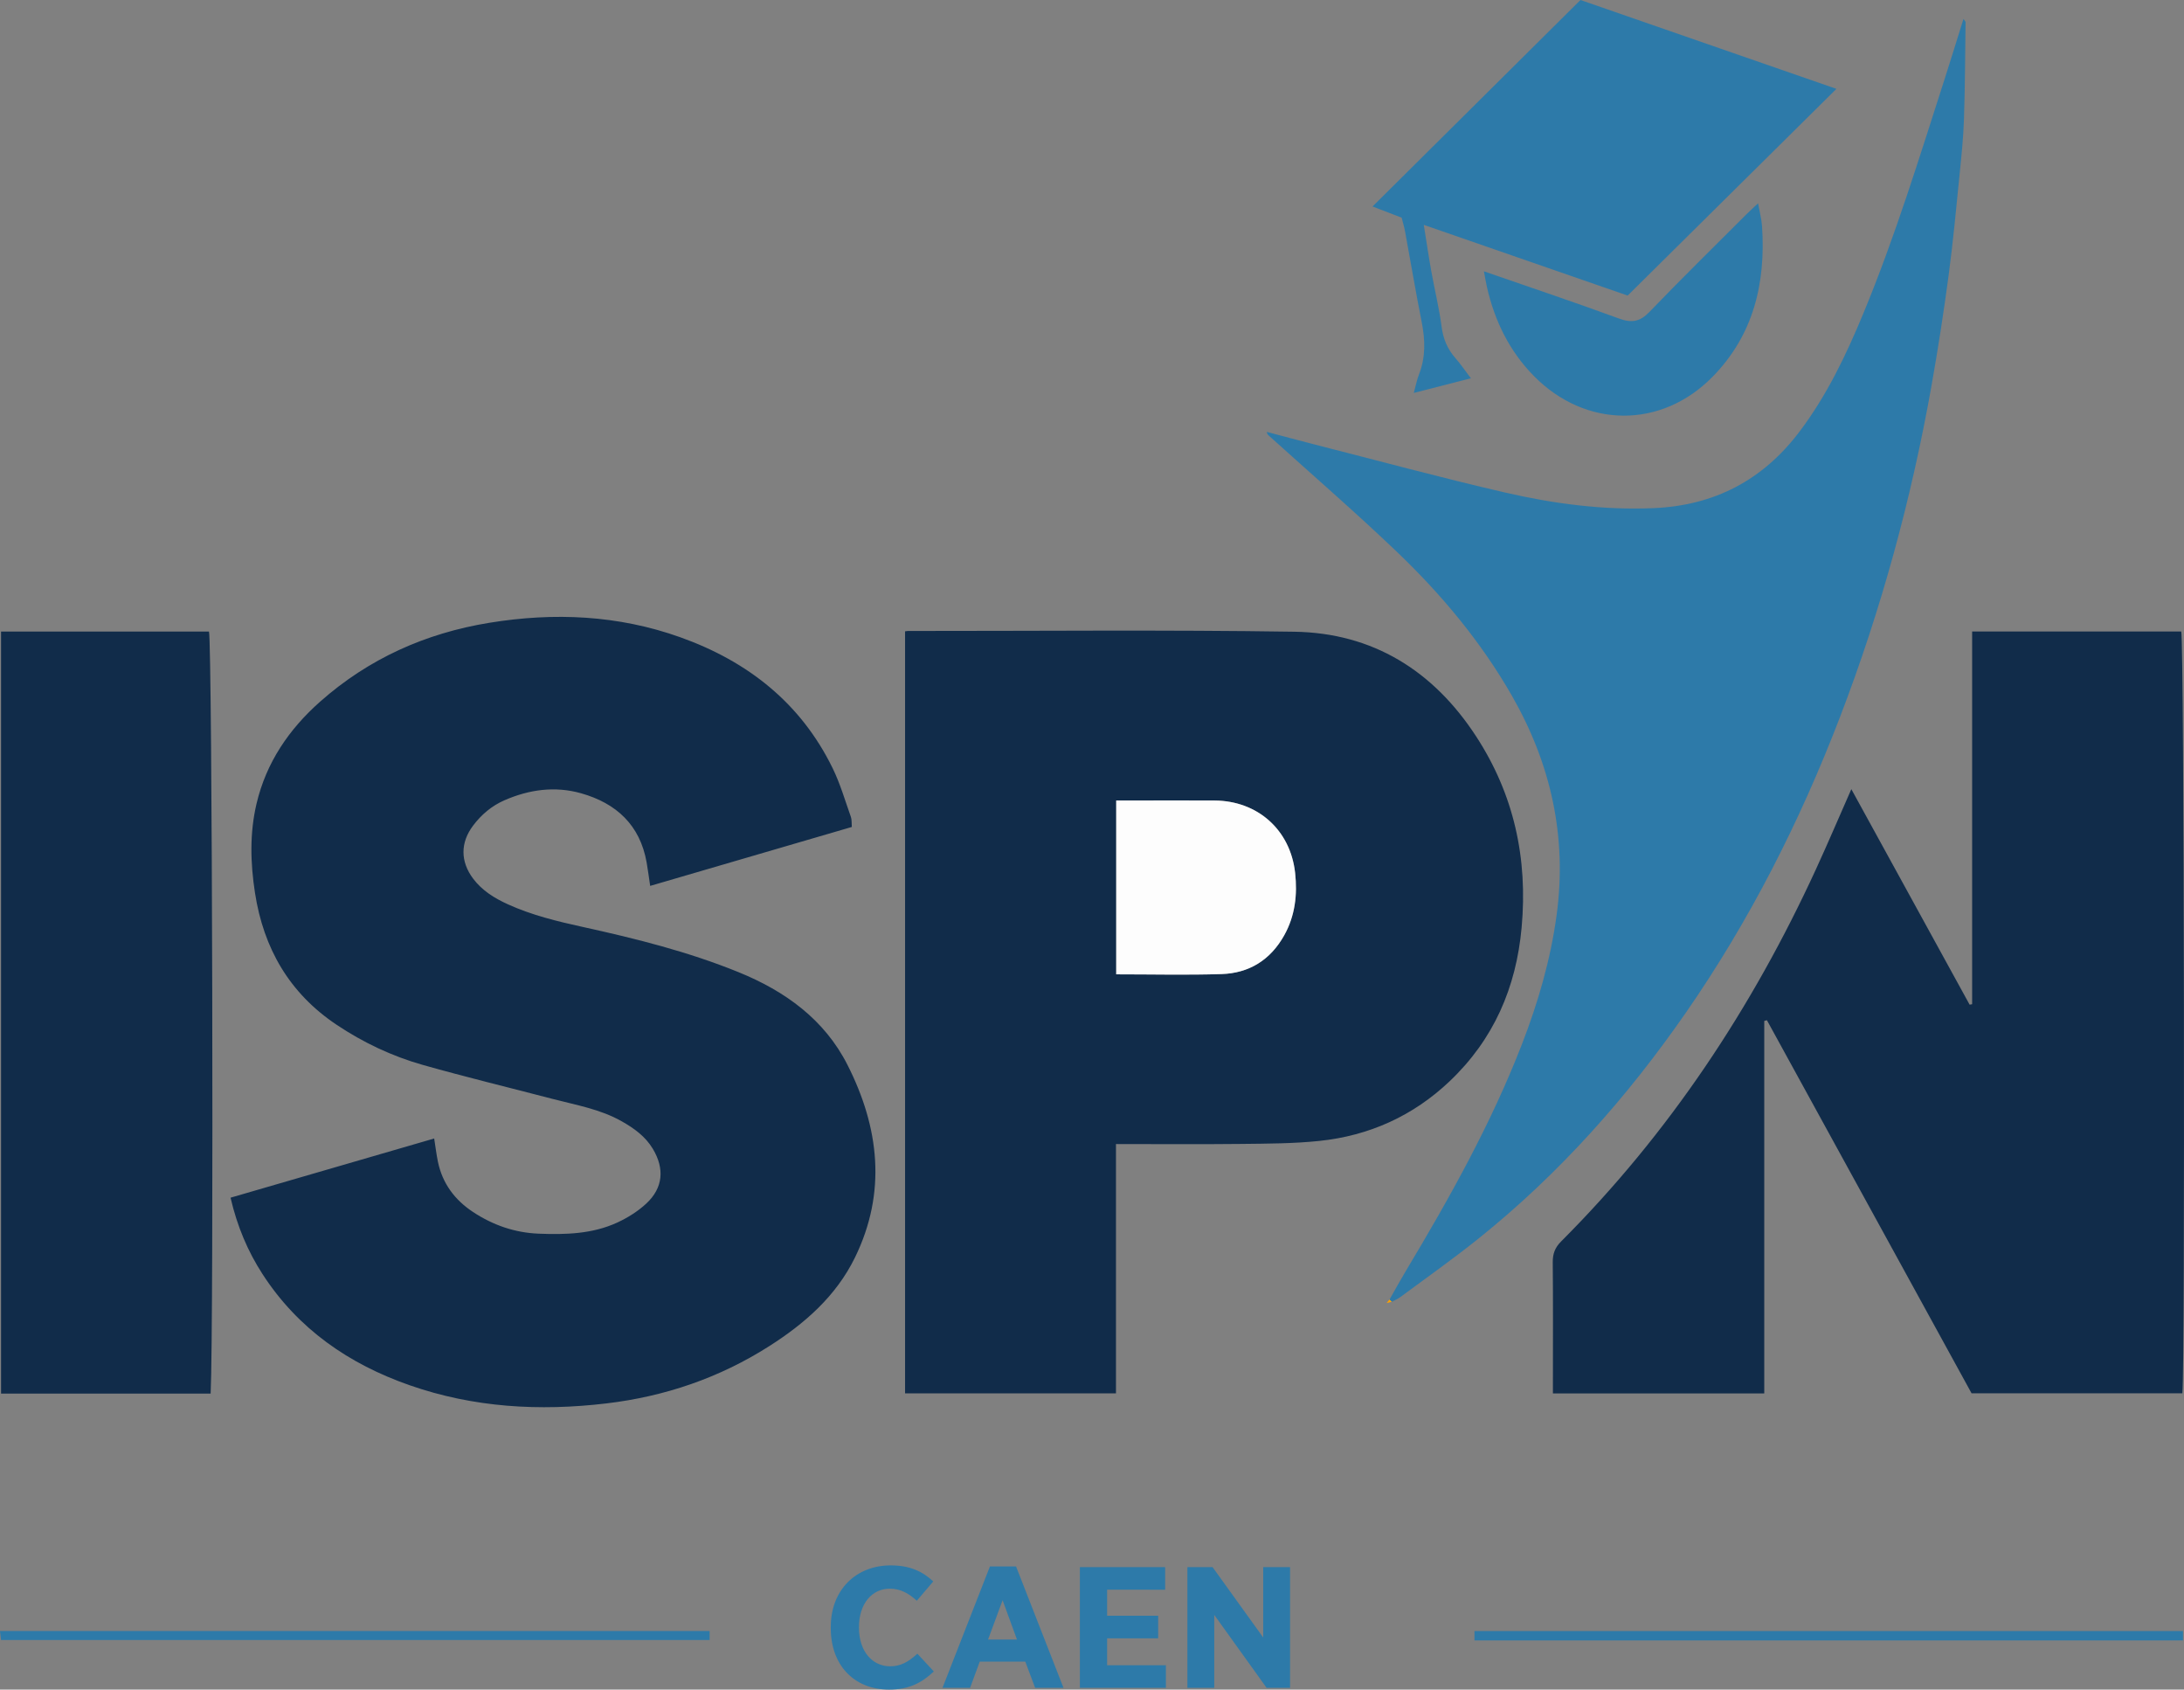
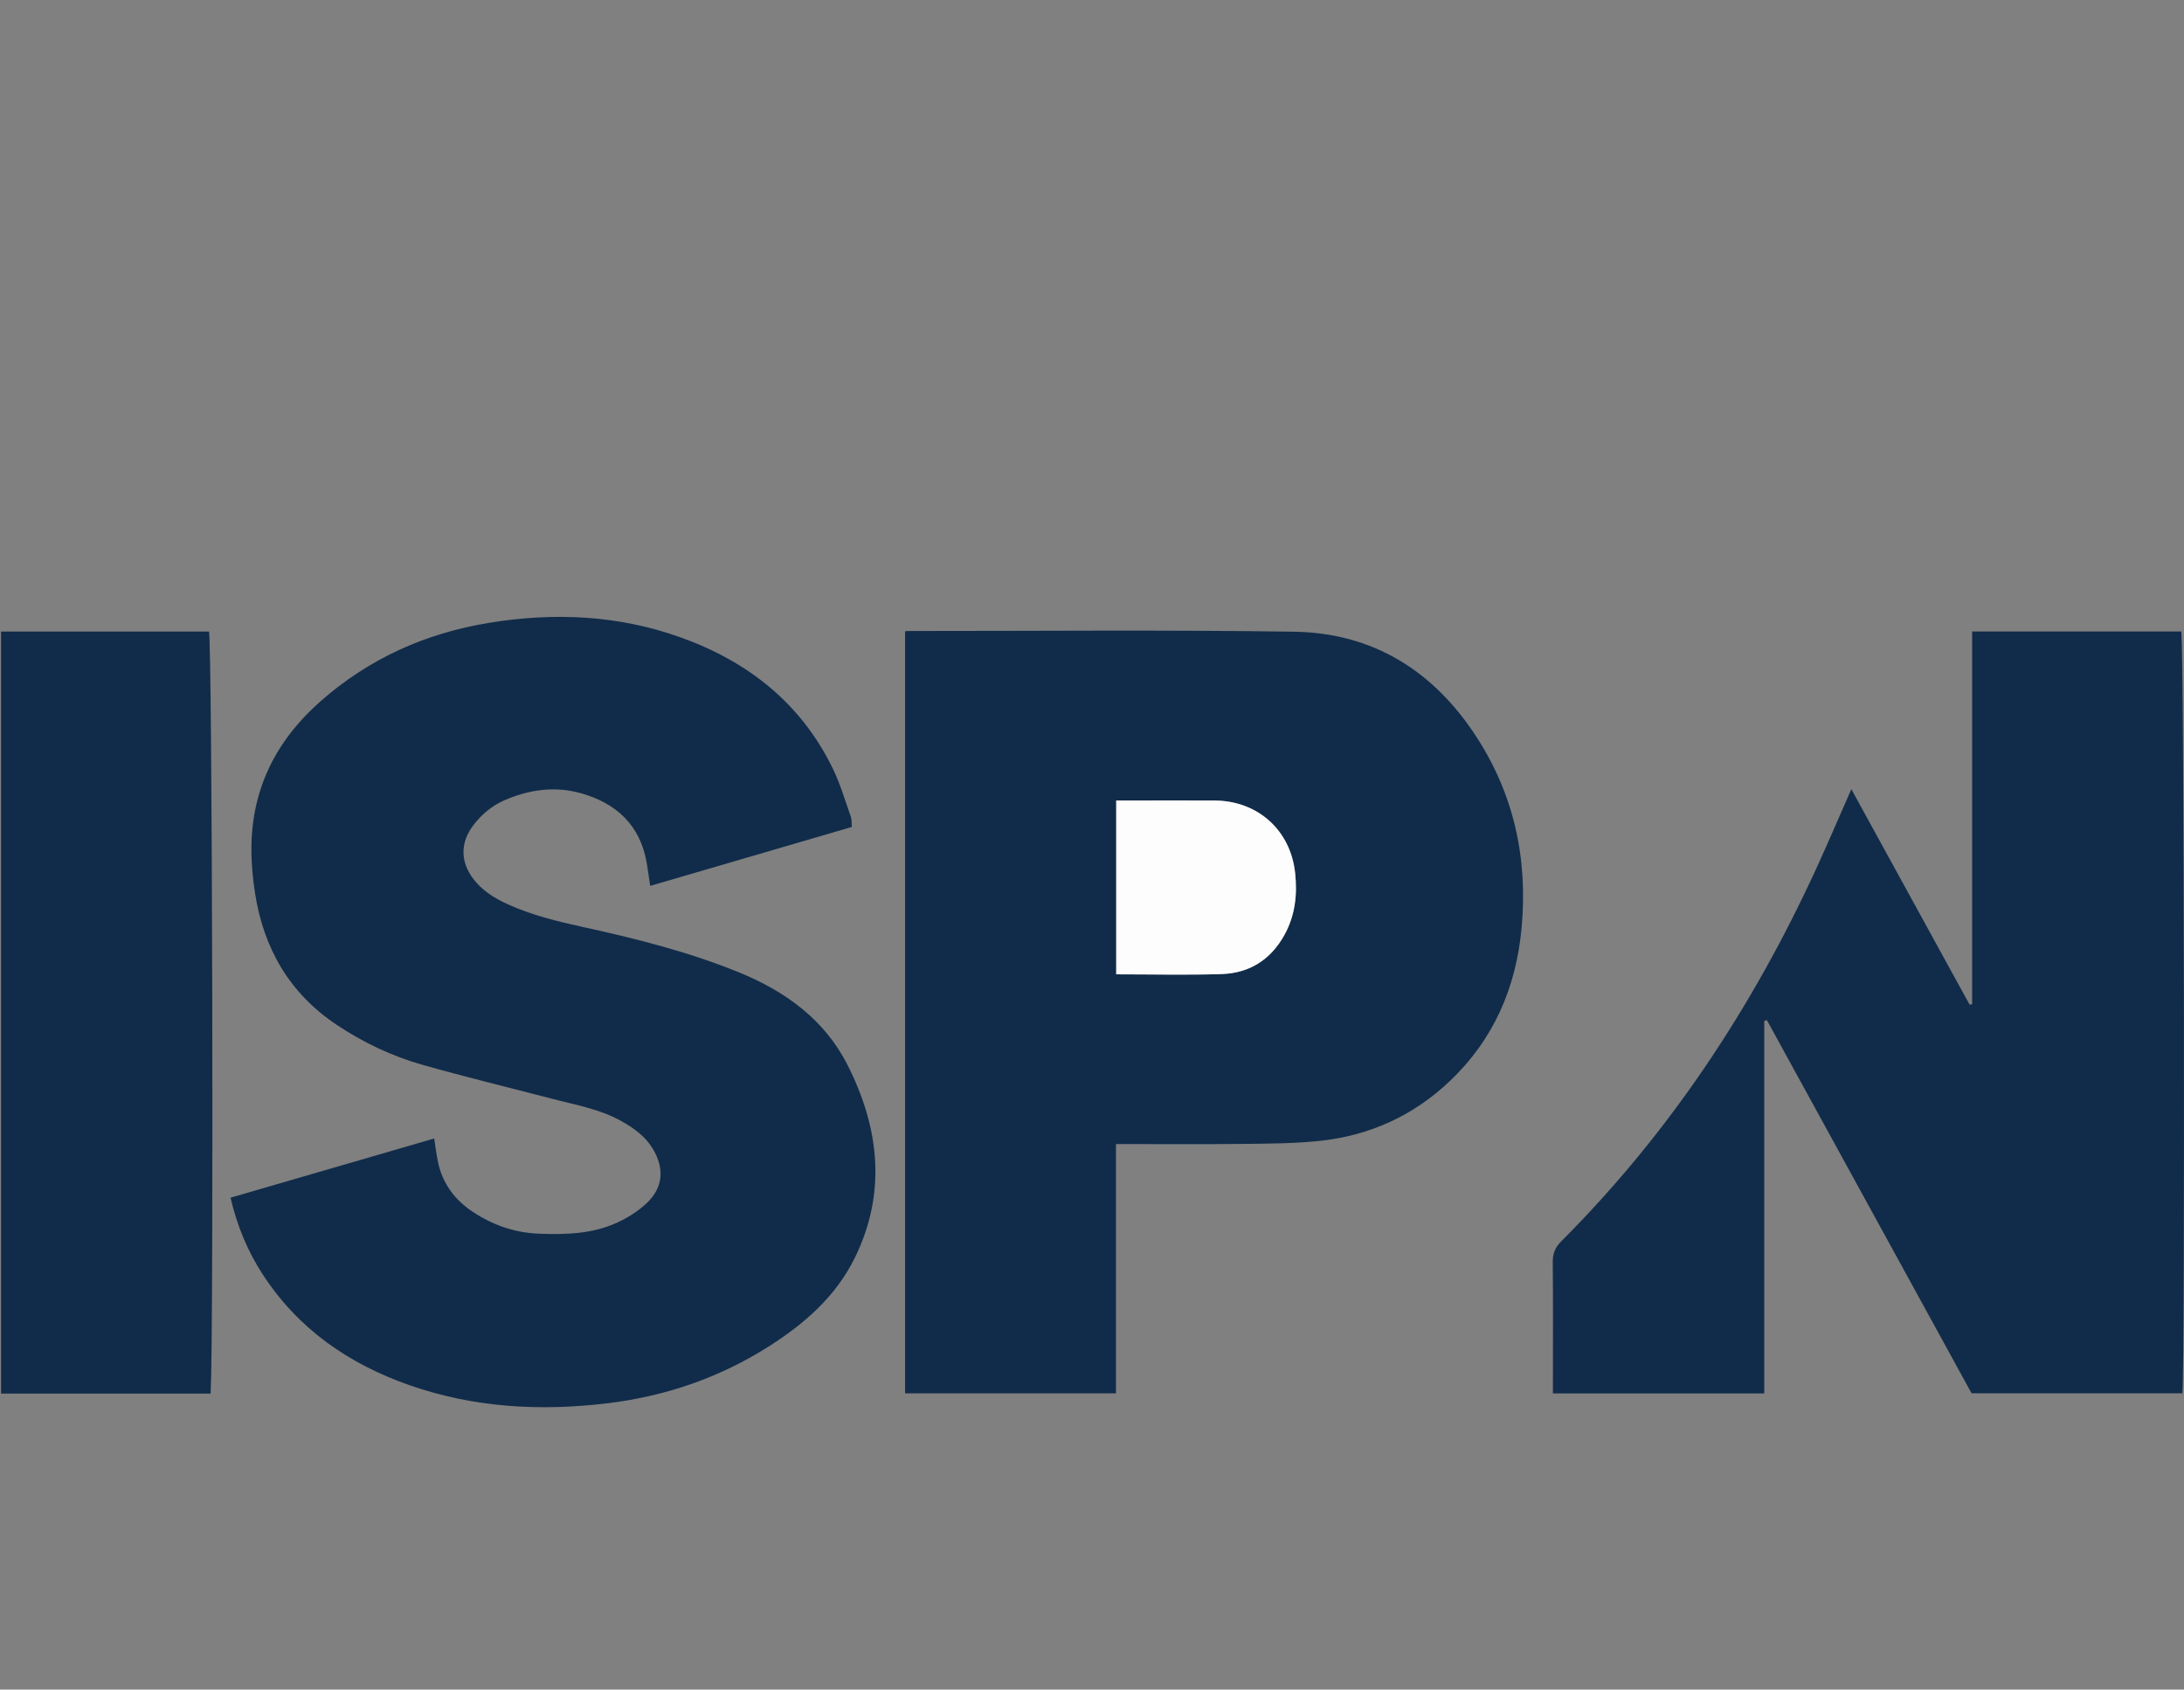
<svg xmlns="http://www.w3.org/2000/svg" version="1.1" id="Calque_1" x="0px" y="0px" viewBox="0 0 600 464.048" style="enable-background:new 0 0 600 464.048;" xml:space="preserve">
  <rect x="0" y="0" width="600" height="464.048" fill="#808080" stroke="none" />
  <path style="fill:#112C4A;" d="M202.92,267.017c-13.841-5.627-28.264-9.241-42.811-12.427  c-7.025-1.538-14.004-3.234-20.582-6.223c-3.659-1.663-7.057-3.744-9.529-7.026  c-3.546-4.708-3.558-9.901-0.029-14.587c2.283-3.031,5.109-5.427,8.61-6.956  c6.808-2.972,13.898-3.949,21.069-1.921c9.649,2.729,16.181,8.703,17.997,18.986  c0.366,2.071,0.629,4.16,0.971,6.448c18.617-5.439,36.932-10.79,55.396-16.185  c-0.087-1.055,0.022-1.987-0.26-2.781c-1.586-4.46-2.911-9.06-4.975-13.296  c-8.757-17.974-23.367-29.409-41.861-36.019  c-17.067-6.1-34.662-6.885-52.476-3.983  c-17.532,2.856-33.158,9.853-46.496,21.662  c-8.57,7.587-14.798,16.715-17.466,28.01c-1.922,8.138-1.69,16.339-0.425,24.526  c2.353,15.227,9.458,27.551,22.433,36.217c7.315,4.886,15.218,8.626,23.643,11.012  c11.831,3.349,23.792,6.236,35.691,9.345c6.443,1.684,13.07,2.799,18.979,6.144  c3.396,1.923,6.513,4.15,8.562,7.583c3.255,5.451,2.809,10.723-1.819,15.018  c-2.304,2.138-5.119,3.901-7.986,5.219c-6.825,3.139-14.169,3.337-21.541,3.047  c-6.594-0.259-12.594-2.349-18.059-5.952c-5.033-3.319-8.431-7.863-9.661-13.854  c-0.41-2-0.653-4.035-1.017-6.336c-18.645,5.418-37.299,10.839-55.942,16.256  c1.832,7.92,4.775,14.792,8.763,20.957c9.778,15.112,23.757,24.736,40.463,30.565  c17.55,6.123,35.637,7.163,54.018,4.982c16.074-1.907,31-6.995,44.656-15.671  c9.797-6.224,18.422-13.751,23.62-24.361c8.789-17.94,6.68-35.756-2.034-52.945  C226.498,279.997,215.7,272.213,202.92,267.017z M355.552,173.502  c-35.38-0.543-70.773-0.184-106.161-0.203c-0.128-0-0.255,0.032-0.745,0.097  c0,69.909,0,139.574,0,209.29c19.323,0,38.43,0,57.941,0c0-22.888,0-45.579,0-68.47  c11.71,0,23.018,0.093,34.324-0.033c7.191-0.08,14.421-0.084,21.559-0.829  c13.68-1.428,25.721-6.845,35.763-16.367c12.109-11.481,18.292-25.708,19.796-42.238  c1.725-18.956-2.083-36.528-12.504-52.513  C393.768,184.202,377.149,173.833,355.552,173.502z M352.793,256.911  c-3.779,6.745-9.622,10.378-17.209,10.62c-9.501,0.303-19.019,0.073-28.931,0.073  c0-16.028,0-31.688,0-47.751c1.98,0,3.868-0,5.757,0  c7.08,0,14.159-0.033,21.238,0.008c11.857,0.07,20.851,8.065,22.154,19.871  C356.461,245.701,355.811,251.524,352.793,256.911z M599.244,173.434  c-18.993,0-37.99,0-57.451,0c0,34.262,0,68.32,0,102.378  c-0.23,0.04-0.461,0.08-0.691,0.12c-10.802-19.676-21.604-39.351-32.494-59.189  c-3.297,7.476-6.401,14.774-9.712,21.976  c-17.505,38.076-40.32,72.534-70.025,102.251  c-1.706,1.707-2.318,3.419-2.294,5.776c0.107,10.813,0.047,21.627,0.047,32.441  c0,1.131,0,2.261,0,3.515c19.466,0,38.581,0,58.06,0c0-34.222,0-68.261,0-102.3  c0.243-0.067,0.486-0.133,0.73-0.2c18.752,34.176,37.504,68.352,56.226,102.472  c19.662,0,38.796,0,57.903,0C600.325,375.536,600.023,176.167,599.244,173.434z   M0.288,173.457c0,69.894,0,139.572,0,209.302c19.257,0,38.273,0,57.581,0  c0.888-18.314,0.436-206.267-0.456-209.302C38.382,173.457,19.381,173.457,0.288,173.457z  " />
-   <path style="fill:#FEA201;" d="M382.386,357.522c-0.484,0.119-0.968,0.238-1.452,0.356  c0.271-0.327,0.542-0.654,0.813-0.982  C381.96,357.106,382.173,357.314,382.386,357.522z" />
  <path style="fill:#FDFDFD;" d="M306.652,267.604c0-16.028,0-31.688,0-47.751  c1.98,0,3.868-0,5.757,0c7.079,0,14.159-0.033,21.238,0.008  c11.857,0.07,20.851,8.065,22.154,19.871c0.659,5.967,0.009,11.791-3.009,17.178  c-3.78,6.746-9.622,10.379-17.209,10.62  C326.082,267.834,316.564,267.604,306.652,267.604z" />
-   <path style="fill:#2D7AA9;" d="M463.256,277.981c17.486-25.242,31.254-52.43,42.244-81.061  c11.321-29.494,19.597-59.837,25.123-90.925c1.793-10.089,3.36-20.227,4.716-30.384  c1.239-9.278,2.096-18.609,3.035-27.925c0.502-4.982,1.016-9.977,1.18-14.977  c0.291-8.874,0.322-17.757,0.442-26.637c0.002-0.178-0.235-0.359-0.587-0.862  c-1.745,5.575-3.379,10.927-5.094,16.253c-6.989,21.705-13.667,43.521-22.406,64.616  c-4.727,11.41-10.028,22.526-17.528,32.453  c-10.074,13.334-23.372,20.316-40.13,21.029  c-13.855,0.589-27.455-1.212-40.84-4.305  c-17.582-4.064-35.013-8.786-52.504-13.242c-4.304-1.096-8.589-2.263-12.883-3.397  c0.071,0.688,0.396,0.888,0.675,1.139c11.744,10.604,23.727,20.959,35.157,31.891  c12.209,11.677,23.001,24.614,31.457,39.352  c10.765,18.761,15.251,38.84,12.326,60.365  c-1.664,12.239-5.1,24.043-9.569,35.552  c-8.446,21.749-19.777,42.018-31.739,61.966c-1.583,2.639-3.059,5.342-4.584,8.015  c0.213,0.209,0.426,0.417,0.639,0.625c0.784-0.427,1.632-0.767,2.341-1.294  c7.224-5.359,14.592-10.54,21.601-16.167  C428.467,322.289,447.12,301.274,463.256,277.981z M385.999,63.53  c1.532,8.313,2.932,16.652,4.58,24.942c0.971,4.886,1.103,9.621-0.738,14.335  c-0.586,1.502-0.888,3.115-1.441,5.114c5.402-1.384,10.386-2.661,15.692-4.021  c-1.621-2.132-2.844-3.949-4.279-5.579c-2.201-2.498-3.336-5.288-3.774-8.634  c-0.664-5.07-1.903-10.063-2.81-15.104c-0.719-3.996-1.306-8.015-2.08-12.823  c19.473,6.751,38.272,13.267,56.012,19.417  c19.376-19.178,38.333-37.942,57.356-56.771C481.006,16.247,457.402,8.054,434.197,0  c-19.108,18.97-38.008,37.735-57.123,56.712c2.728,1.049,5.324,2.046,7.99,3.071  C385.385,61.054,385.768,62.278,385.999,63.53z M479.829,58.82  c-8.908,8.911-17.917,17.724-26.643,26.81c-2.646,2.755-4.917,3.137-8.431,1.847  c-12.13-4.453-24.388-8.555-37.085-12.959c0.343,1.802,0.54,3.045,0.818,4.271  c2.117,9.323,6.16,17.637,12.929,24.505c14.143,14.349,34.951,14.553,49.042,0.215  c11.289-11.487,14.674-25.772,13.613-41.403c-0.132-1.946-0.66-3.866-1.087-6.263  C481.658,57.092,480.718,57.931,479.829,58.82z M0.286,450.434  c65.063,0,129.833,0,194.666,0c0-0.901,0-1.528,0-2.482c-65.142,0-129.92,0-194.952,0  C0.12,448.99,0.212,449.787,0.286,450.434z M405.072,447.976c0,0.953,0,1.668,0,2.567  c65.155,0,129.833,0,194.637,0c0-0.967,0-1.767,0-2.567  C534.684,447.976,469.911,447.976,405.072,447.976z M244.549,457.651  c-4.83,0-8.569-4.027-8.569-10.611v-0.146c0-6.442,3.584-10.562,8.463-10.562  c2.963,0,5.196,1.279,7.428,3.316l4.522-5.309  c-2.858-2.651-6.288-4.404-11.691-4.404c-9.608,0-16.464,6.824-16.464,16.866  v0.426c0,10.091,6.389,16.821,15.997,16.821c5.561,0,9.04-1.896,12.312-4.977  l-4.518-4.879C249.587,456.421,247.46,457.651,244.549,457.651z M271.961,430.218  l-13.038,33.355h7.583l2.651-7.201h12.519l2.699,7.201h7.794l-13.038-33.355  H271.961z M271.442,450.308l3.998-10.802l3.95,10.802H271.442z M304.151,449.975  h14.025v-6.207h-14.025v-7.152H320.096v-6.207h-23.426v33.164h23.633v-6.207h-16.152  V449.975z M347.037,449.739l-13.919-19.33h-6.909v33.164h7.376v-20.04l14.39,20.04  h6.438v-33.164h-7.376V449.739z" />
</svg>